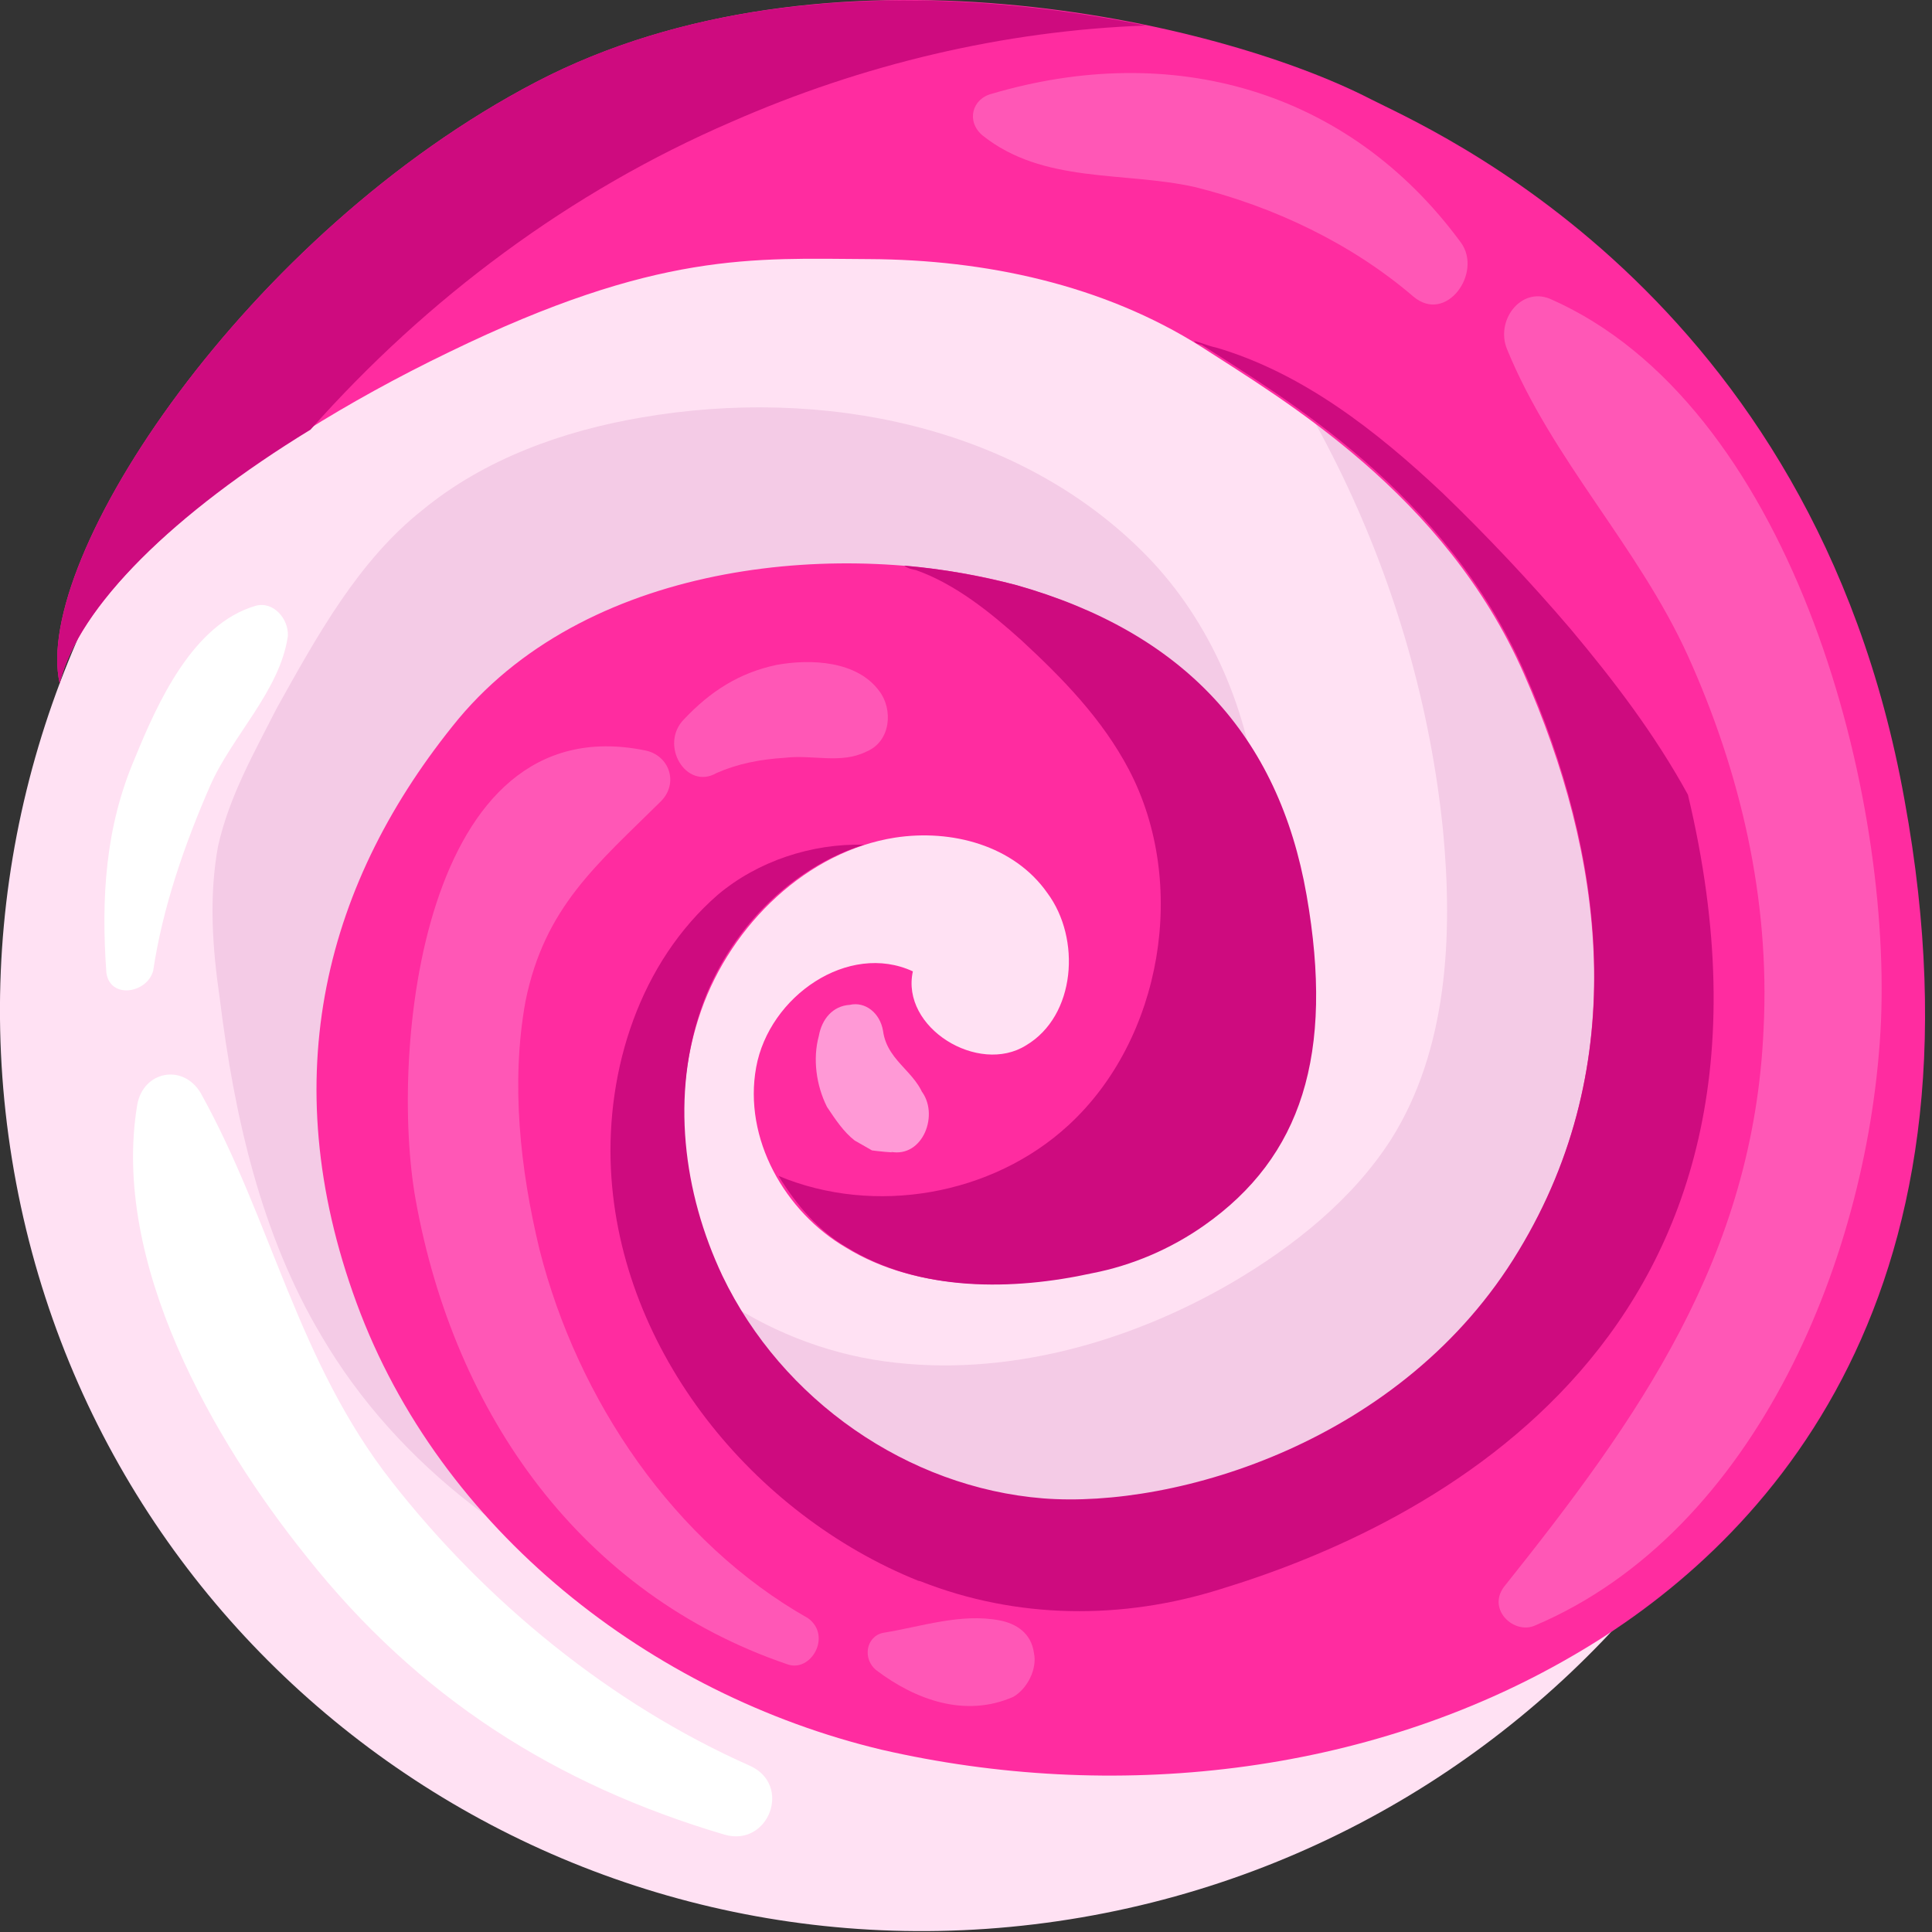
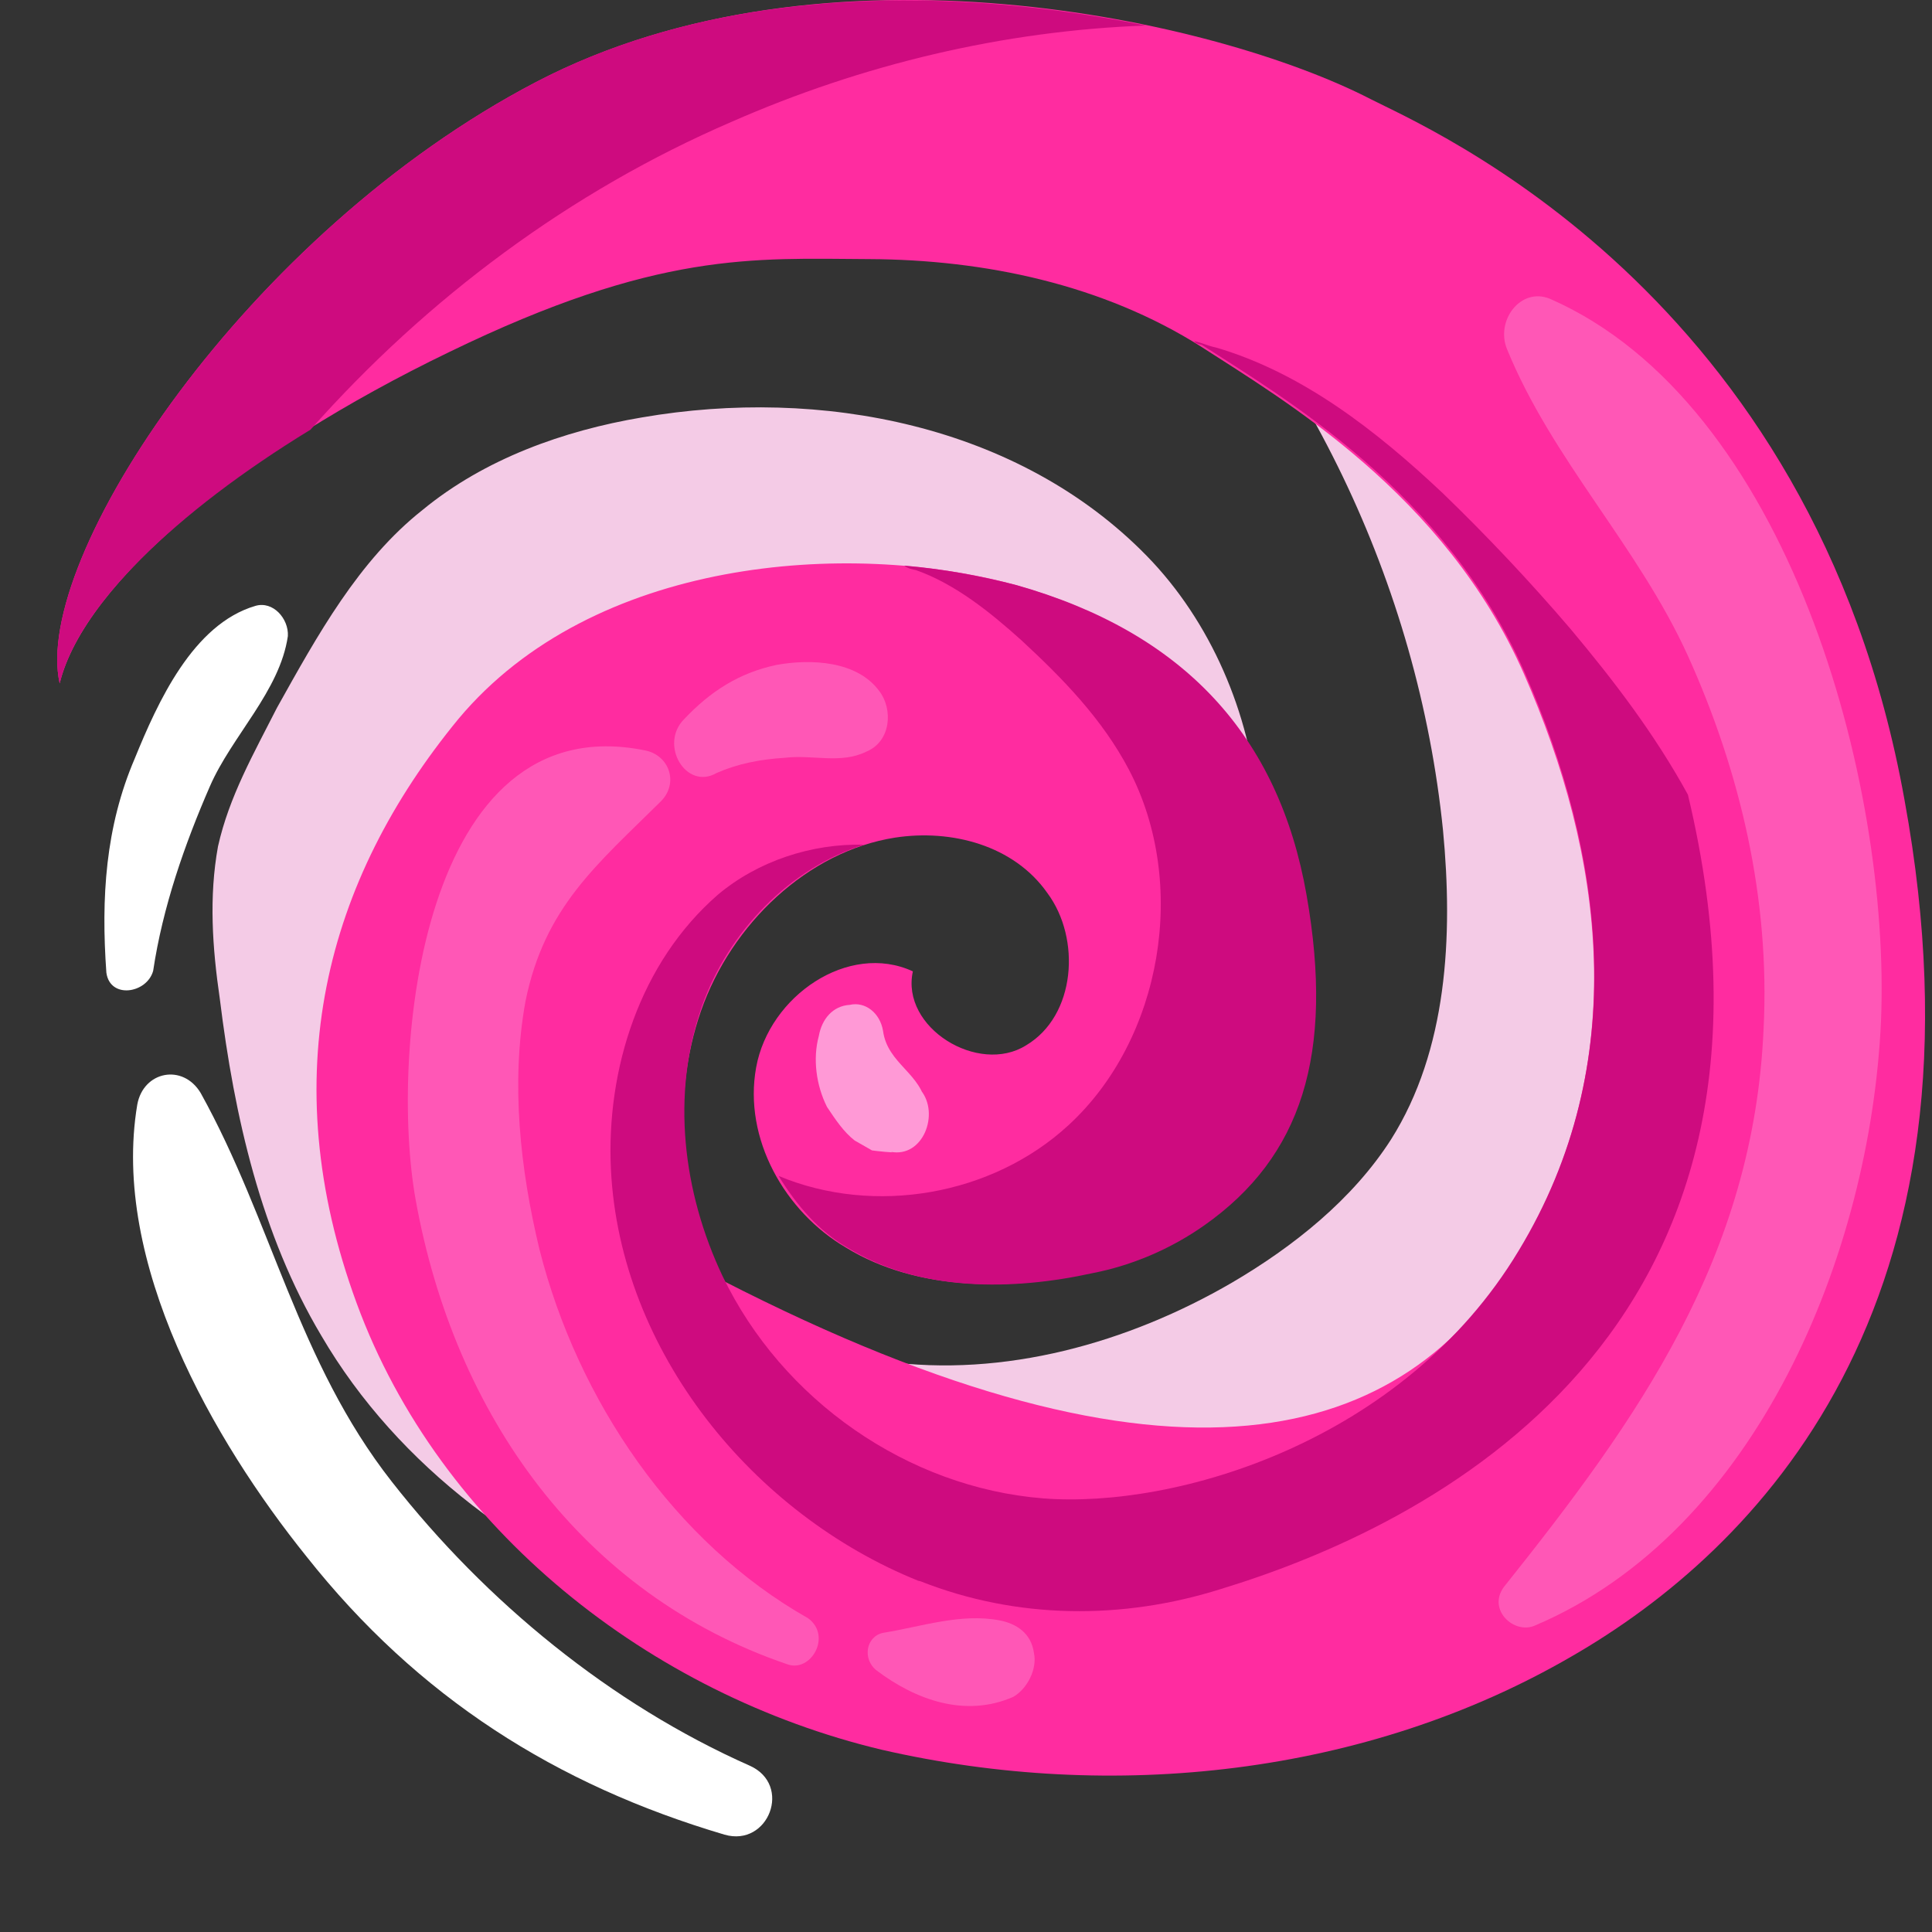
<svg xmlns="http://www.w3.org/2000/svg" width="18" height="18" viewBox="0 0 18 18" fill="none">
  <rect x="0" y="0" width="18" height="18" fill="#333333" stroke="none" />
  <g clip-path="url(#clip0_354_63)">
-     <path d="M17.27 7.852C16.504 3.137 12.043 -0.024 7.306 0.791C2.568 1.606 -0.653 6.088 0.112 10.803C0.878 15.517 5.339 18.678 10.076 17.864C14.814 17.049 18.035 12.566 17.27 7.852Z" fill="#FFE1F3" />
    <path d="M17.242 7.716C17.661 10.063 17.087 12.362 15.828 14.204C14.19 15.104 12.291 15.487 10.408 15.57C9.002 15.624 7.568 15.509 6.258 15.035C4.929 14.556 3.713 13.675 2.993 12.443C2.435 11.506 2.183 10.405 2.048 9.306C1.978 8.827 1.946 8.355 2.031 7.886C2.135 7.42 2.365 7.019 2.58 6.595C2.958 5.918 3.34 5.223 3.937 4.751C4.515 4.275 5.251 4.012 5.981 3.889C7.646 3.602 9.489 3.957 10.683 5.178C11.877 6.4 12.146 8.597 11.009 9.877C11.124 8.704 10.457 7.503 9.412 6.978C8.382 6.476 7.047 6.685 6.23 7.499C5.414 8.314 5.146 9.679 5.599 10.758C6.056 11.818 7.126 12.53 8.239 12.683C9.351 12.837 10.511 12.513 11.478 11.95C12.05 11.615 12.602 11.175 12.96 10.616C13.484 9.786 13.539 8.724 13.444 7.734C13.211 5.442 12.153 3.255 10.534 1.668C10.184 1.317 9.809 1.002 9.408 0.723C13.239 0.954 16.526 3.752 17.242 7.716Z" fill="#F4CBE6" />
-     <path d="M14.641 15.433C12.729 16.543 10.363 16.796 8.211 16.301C6.063 15.787 4.099 14.255 3.323 12.142C2.546 10.029 3.035 8.2 4.272 6.697C5.527 5.198 7.898 5.027 9.454 5.448C11.006 5.888 11.894 6.848 12.155 8.336C12.415 9.823 12.105 10.775 11.203 11.412C10.887 11.634 10.525 11.787 10.158 11.858C9.421 12.02 8.553 12.035 7.881 11.623C7.312 11.29 6.924 10.608 7.045 9.944C7.166 9.279 7.906 8.773 8.505 9.05C8.39 9.575 9.116 10.018 9.56 9.739C10.023 9.464 10.074 8.745 9.758 8.32C9.446 7.875 8.864 7.723 8.338 7.804C7.528 7.931 6.816 8.604 6.531 9.419C6.245 10.235 6.351 11.166 6.724 11.926C7.28 13.086 8.47 13.902 9.71 13.999C10.951 14.096 13.093 13.455 14.144 11.674C15.214 9.896 14.936 7.96 14.199 6.28C13.462 4.6 11.95 3.722 11.194 3.232C10.277 2.651 9.178 2.419 8.098 2.414C7.017 2.408 6.125 2.338 4.185 3.28C2.266 4.206 0.788 5.42 0.556 6.367C0.296 5.204 2.302 2.169 4.995 0.764C7.689 -0.641 11.334 0.182 12.773 0.925C13.276 1.184 16.892 2.709 17.743 7.448C18.612 12.19 16.354 14.447 14.641 15.433Z" fill="#FF2CA0" />
+     <path d="M14.641 15.433C12.729 16.543 10.363 16.796 8.211 16.301C6.063 15.787 4.099 14.255 3.323 12.142C2.546 10.029 3.035 8.2 4.272 6.697C5.527 5.198 7.898 5.027 9.454 5.448C11.006 5.888 11.894 6.848 12.155 8.336C12.415 9.823 12.105 10.775 11.203 11.412C10.887 11.634 10.525 11.787 10.158 11.858C9.421 12.02 8.553 12.035 7.881 11.623C7.312 11.29 6.924 10.608 7.045 9.944C7.166 9.279 7.906 8.773 8.505 9.05C8.39 9.575 9.116 10.018 9.56 9.739C10.023 9.464 10.074 8.745 9.758 8.32C9.446 7.875 8.864 7.723 8.338 7.804C7.528 7.931 6.816 8.604 6.531 9.419C6.245 10.235 6.351 11.166 6.724 11.926C10.951 14.096 13.093 13.455 14.144 11.674C15.214 9.896 14.936 7.96 14.199 6.28C13.462 4.6 11.95 3.722 11.194 3.232C10.277 2.651 9.178 2.419 8.098 2.414C7.017 2.408 6.125 2.338 4.185 3.28C2.266 4.206 0.788 5.42 0.556 6.367C0.296 5.204 2.302 2.169 4.995 0.764C7.689 -0.641 11.334 0.182 12.773 0.925C13.276 1.184 16.892 2.709 17.743 7.448C18.612 12.19 16.354 14.447 14.641 15.433Z" fill="#FF2CA0" />
    <path d="M6.75 17.093C5.182 16.629 3.895 15.815 2.855 14.501C1.989 13.424 1.032 11.762 1.279 10.291C1.336 9.979 1.703 9.907 1.869 10.182C2.536 11.383 2.772 12.684 3.65 13.804C4.528 14.925 5.692 15.877 6.984 16.45C7.385 16.628 7.161 17.212 6.75 17.093Z" fill="white" />
    <path d="M0.991 9.062C0.941 8.364 0.982 7.704 1.255 7.068C1.469 6.543 1.797 5.816 2.379 5.645C2.545 5.596 2.691 5.766 2.682 5.926C2.608 6.438 2.159 6.858 1.956 7.325C1.72 7.866 1.515 8.454 1.427 9.045C1.369 9.256 1.025 9.311 0.991 9.062Z" fill="white" />
    <path d="M9.955 10.483C10.829 9.68 11.073 8.229 10.518 7.171C10.269 6.698 9.904 6.324 9.517 5.966C9.23 5.708 8.904 5.443 8.535 5.312C8.497 5.304 8.459 5.297 8.424 5.27C8.793 5.3 9.154 5.37 9.473 5.452C11.025 5.892 11.913 6.852 12.173 8.339C12.434 9.827 12.124 10.779 11.222 11.415C10.906 11.638 10.544 11.791 10.177 11.862C9.44 12.024 8.572 12.039 7.899 11.626C7.632 11.474 7.421 11.23 7.254 10.956C8.15 11.33 9.247 11.136 9.955 10.483Z" fill="#CE0B7F" />
    <path d="M6.816 1.135C5.322 1.779 3.981 2.775 2.893 4.003C1.633 4.773 0.726 5.651 0.556 6.367C0.296 5.204 2.302 2.169 4.995 0.764C6.777 -0.168 8.969 -0.111 10.675 0.238C9.349 0.286 8.034 0.6 6.816 1.135Z" fill="#CE0B7F" />
    <path d="M5.692 10.898C5.777 12.594 7.016 14.108 8.556 14.728L8.575 14.732C9.474 15.087 10.456 15.094 11.373 14.805C13.288 14.222 16.932 12.453 15.726 7.404C15.416 6.838 15.034 6.339 14.63 5.857C14.257 5.421 13.861 5 13.443 4.596C12.822 4.011 12.133 3.474 11.33 3.238C11.254 3.223 11.201 3.193 11.125 3.178C11.14 3.202 11.178 3.209 11.197 3.213C11.954 3.702 13.466 4.58 14.203 6.26C14.94 7.941 15.214 9.896 14.148 11.654C13.078 13.432 10.958 14.057 9.718 13.96C8.458 13.859 7.288 13.047 6.731 11.887C6.362 11.107 6.252 10.196 6.538 9.38C6.783 8.679 7.364 8.082 8.051 7.87C7.562 7.857 7.06 8.023 6.688 8.336C5.964 8.966 5.646 9.958 5.692 10.898Z" fill="#CE0B7F" />
    <g opacity="0.4">
      <path d="M14.011 14.786C15.258 13.224 16.339 11.712 16.431 9.584C16.492 8.381 16.216 7.194 15.725 6.108C15.261 5.088 14.463 4.286 14.041 3.254C13.931 2.99 14.166 2.671 14.441 2.784C16.663 3.758 17.616 7.282 17.525 9.511C17.427 11.678 16.367 14.268 14.3 15.145C14.108 15.23 13.855 14.999 14.011 14.786Z" fill="#FF99D6" />
-       <path d="M13.167 2.762C12.588 2.266 11.864 1.924 11.13 1.742C10.468 1.595 9.719 1.714 9.153 1.261C8.999 1.13 9.057 0.918 9.243 0.873C10.905 0.383 12.555 0.822 13.611 2.26C13.816 2.542 13.473 3.023 13.167 2.762Z" fill="#FF99D6" />
      <path d="M7.333 15.505C5.426 14.854 4.234 13.188 3.872 11.175C3.628 9.812 3.922 6.569 6.008 6.991C6.236 7.035 6.326 7.295 6.158 7.465C5.559 8.058 5.074 8.451 4.896 9.328C4.757 10.09 4.847 10.897 5.026 11.64C5.381 13.044 6.28 14.371 7.529 15.077C7.754 15.242 7.554 15.588 7.333 15.505Z" fill="#FF99D6" />
      <path d="M6.376 6.698C6.619 6.441 6.886 6.269 7.234 6.195C7.56 6.136 7.988 6.158 8.193 6.44C8.32 6.606 8.304 6.907 8.071 7.003C7.833 7.12 7.574 7.029 7.313 7.06C7.074 7.075 6.87 7.117 6.678 7.201C6.392 7.369 6.136 6.935 6.376 6.698Z" fill="#FF99D6" />
      <path d="M8.232 15.212C8.576 15.157 8.953 15.027 9.314 15.097C9.466 15.126 9.608 15.214 9.633 15.401C9.665 15.549 9.572 15.733 9.441 15.809C8.992 16.006 8.531 15.837 8.168 15.564C8.03 15.457 8.069 15.242 8.232 15.212Z" fill="#FF99D6" />
    </g>
    <path d="M8.227 9.604C8.269 9.916 8.589 9.998 8.63 10.309C8.603 10.243 8.572 10.197 8.545 10.131C8.564 10.135 8.56 10.154 8.579 10.158C8.756 10.374 8.602 10.79 8.298 10.731C8.374 10.746 8.143 10.722 8.124 10.718C8.07 10.687 8.017 10.657 7.963 10.626C7.86 10.546 7.783 10.43 7.705 10.313C7.604 10.112 7.571 9.863 7.629 9.651C7.657 9.495 7.758 9.372 7.917 9.362C8.061 9.329 8.199 9.437 8.227 9.604Z" fill="#FF99D6" />
  </g>
  <defs>
    <clipPath id="clip0_354_63">
      <rect width="18" height="18" fill="white" />
    </clipPath>
  </defs>
</svg>